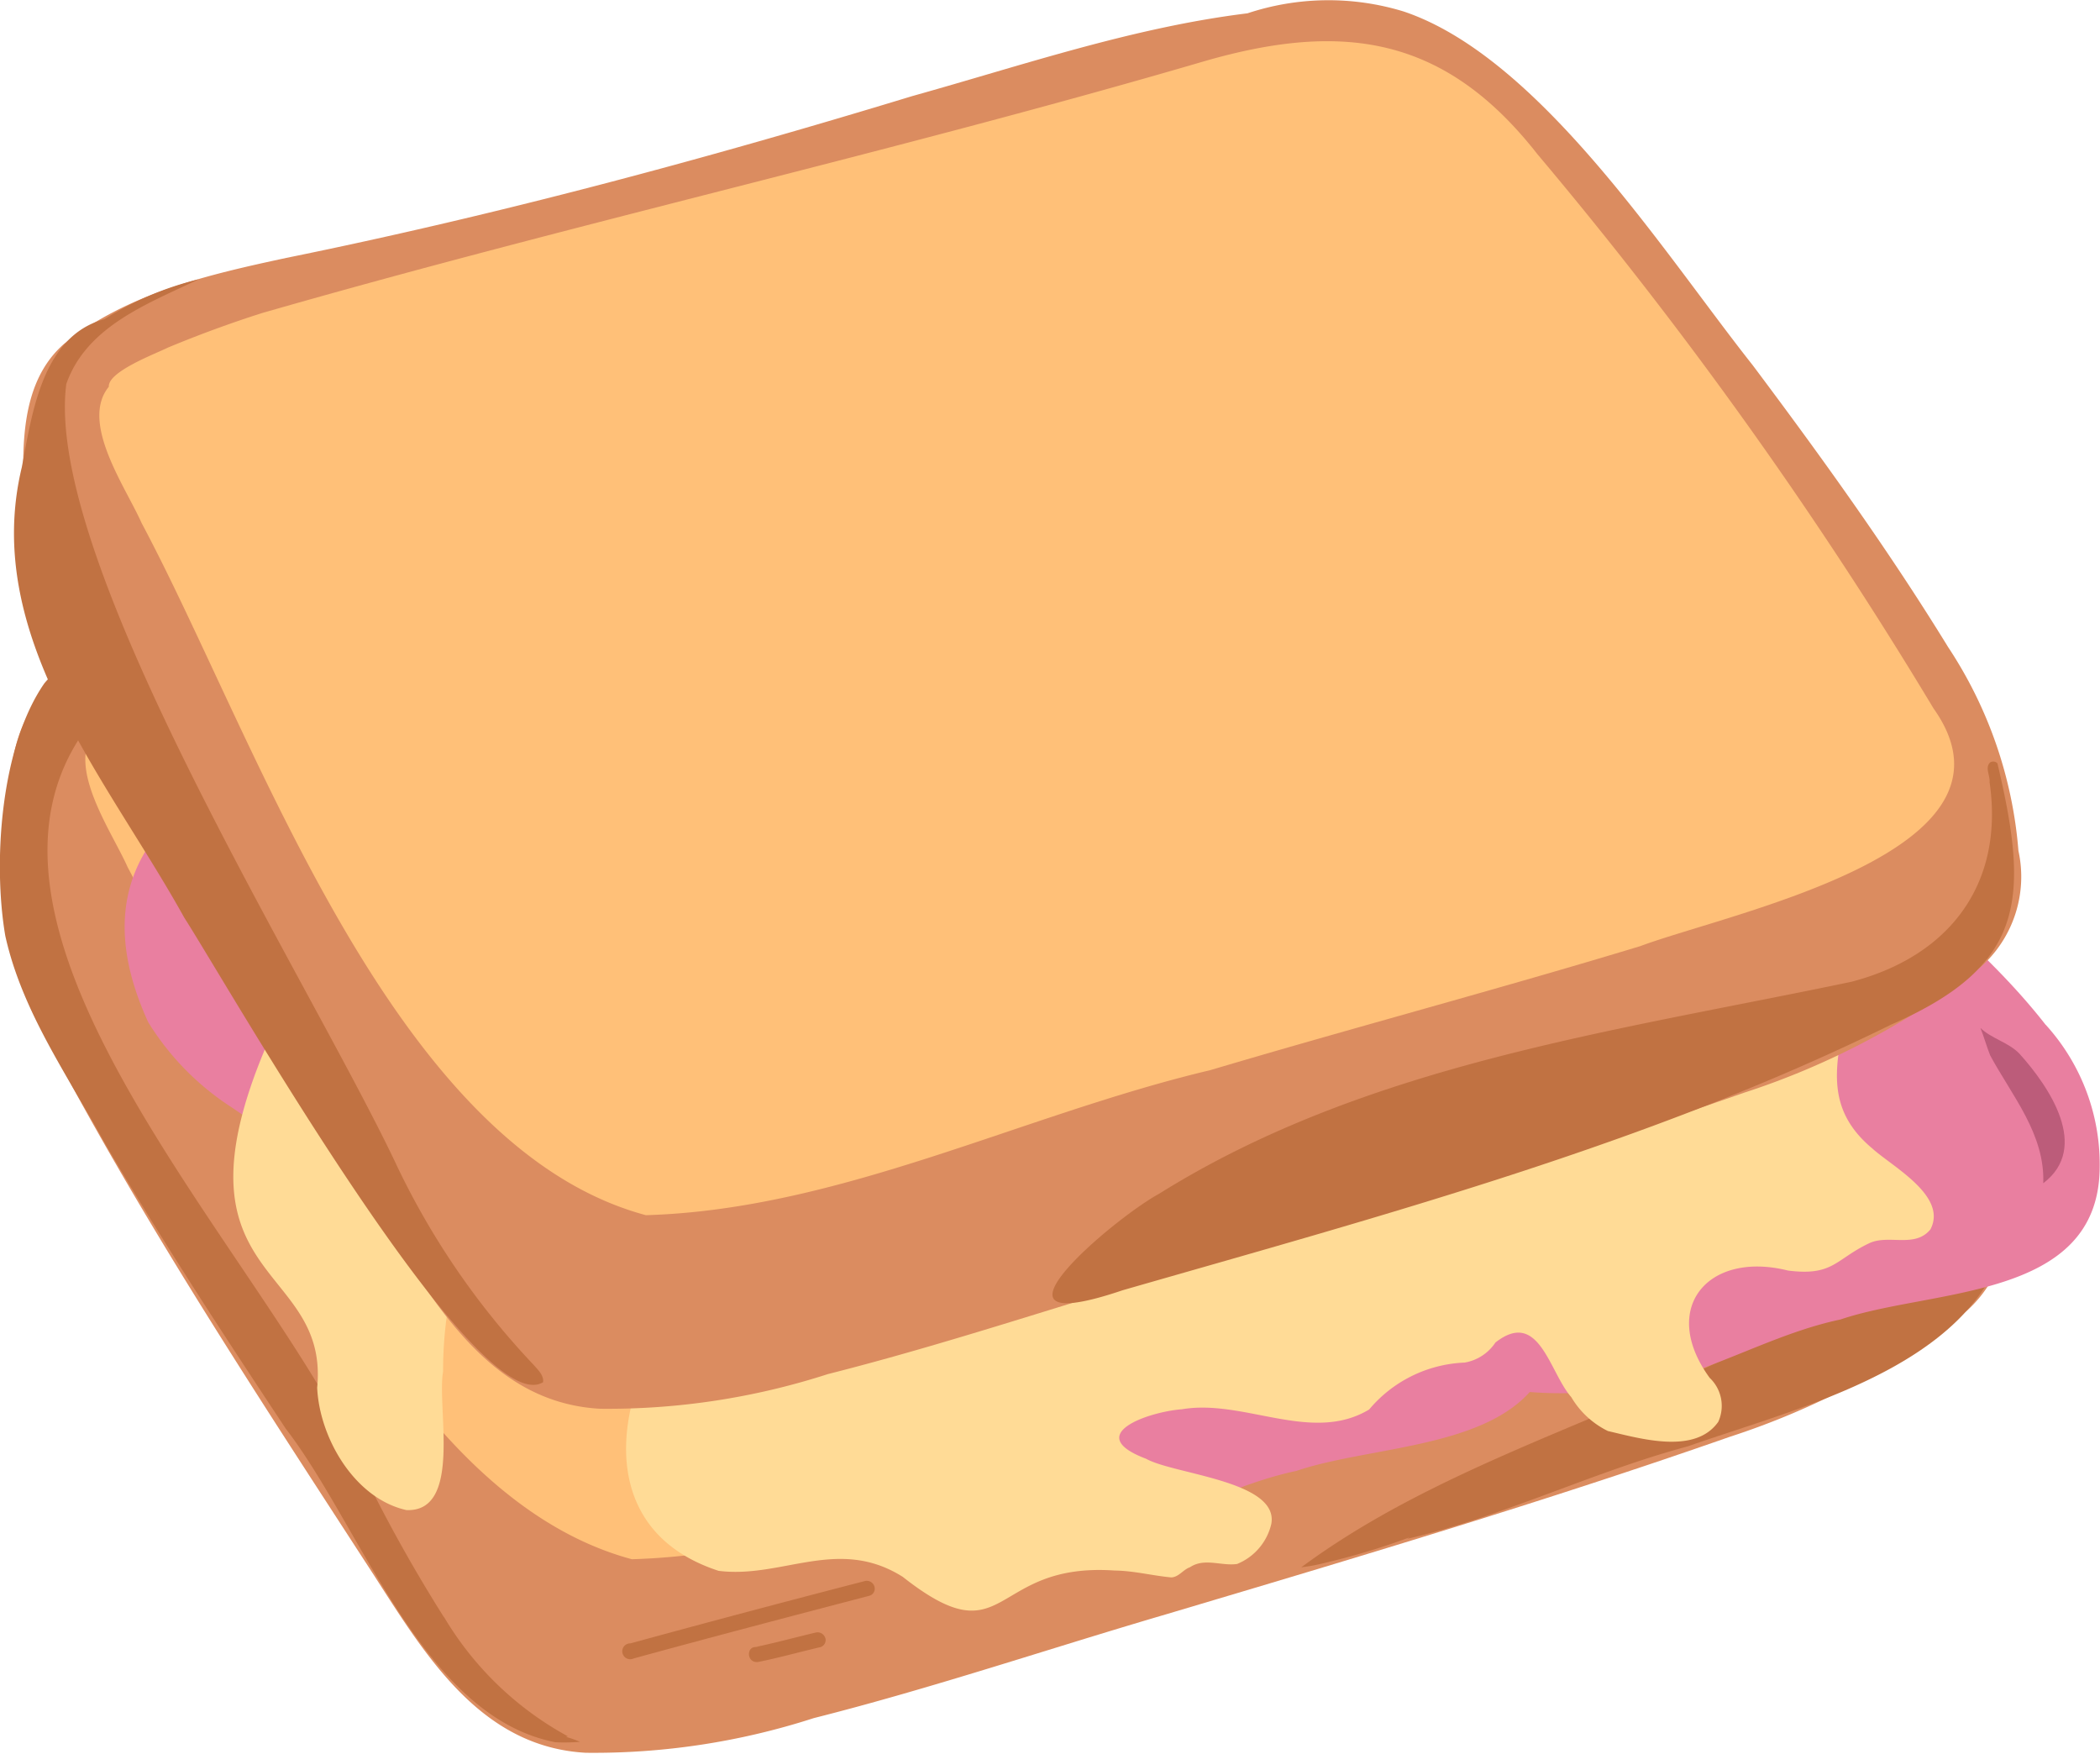
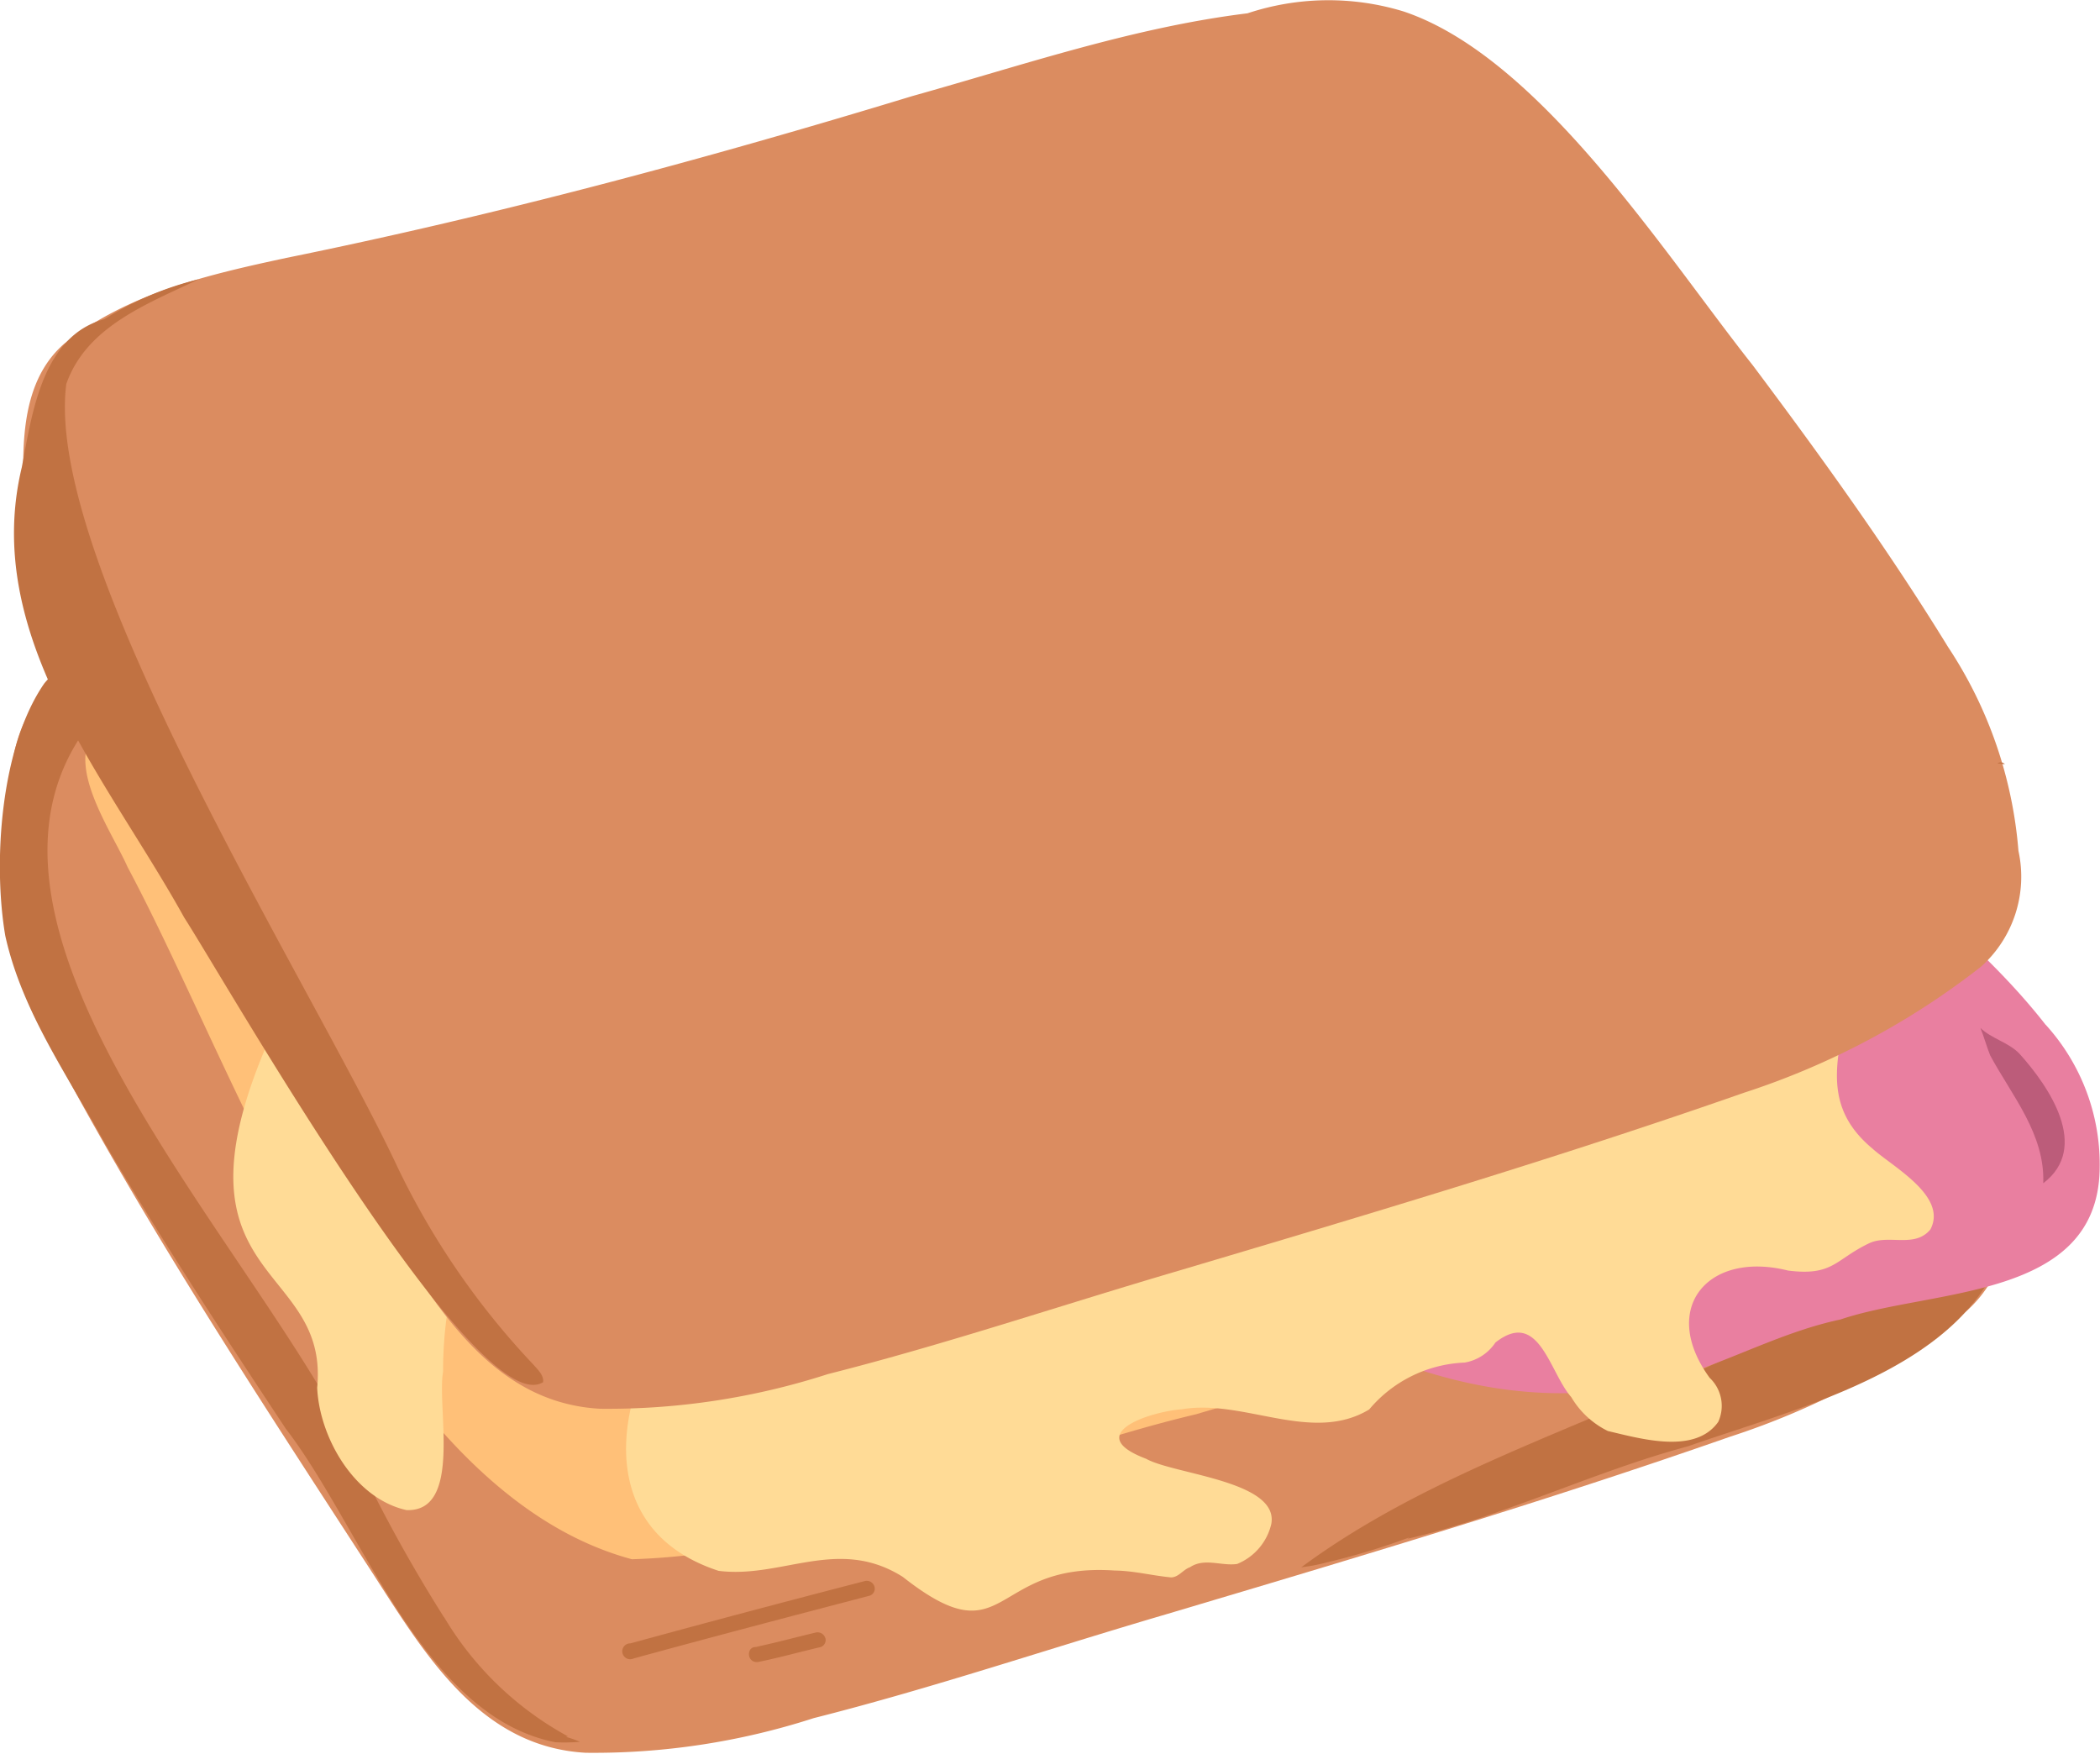
<svg xmlns="http://www.w3.org/2000/svg" width="73.309" height="61.214" viewBox="0 0 73.309 61.214">
  <defs>
    <clipPath id="clip-path">
      <rect id="Rectangle_851" data-name="Rectangle 851" width="73.309" height="61.214" fill="none" />
    </clipPath>
  </defs>
  <g id="Groupe_2749" data-name="Groupe 2749" transform="translate(0 0.002)">
    <g id="Groupe_2742" data-name="Groupe 2742" transform="translate(0 -0.002)">
      <g id="Groupe_2741" data-name="Groupe 2741" transform="translate(0 0)" clip-path="url(#clip-path)">
        <path id="Tracé_2757" data-name="Tracé 2757" d="M84.08,574.875a4.213,4.213,0,0,1-1.3,4.037,26.824,26.824,0,0,1-8.279,4.406c-6.5,2.275-13.109,4.241-19.711,6.206-4.093,1.2-8.137,2.571-12.274,3.616a24.955,24.955,0,0,1-7.953,1.209c-3.921-.216-5.835-3.827-7.754-6.748-3.9-6.015-7.8-11.94-11.124-18.283a8.166,8.166,0,0,1-1.183-4.265c.131-2.5-.746-6.011,1.34-7.867,2.224-1.775,5.053-2.423,7.776-3.013,7.378-1.492,14.646-3.449,21.842-5.642,3.868-1.079,7.709-2.4,11.708-2.891a8.983,8.983,0,0,1,5.457-.061c4.758,1.6,9.091,8.444,12.178,12.341,2.393,3.192,4.734,6.439,6.823,9.841a15.032,15.032,0,0,1,2.452,7.115" transform="translate(-14.112 -533.164)" fill="#db8c60" />
        <path id="Tracé_2758" data-name="Tracé 2758" d="M2086.769,1890.291c-.356,5.449-7.045,6.945-11.309,8.447-3.315.888-6.466,2.462-9.8,3.23l.088-.054a24.187,24.187,0,0,1-2.9.878h0s0,0,0,0h0a6.365,6.365,0,0,1-.885.169c5.7-4.214,13.024-5.662,18.932-9.617a46.921,46.921,0,0,0,3.991-2.507c.51-.314,1.5-1.592,1.884-.547" transform="translate(-2016.536 -1848.251)" fill="#c17242" />
        <path id="Tracé_2759" data-name="Tracé 2759" d="M199.415,634c3.55,5-7.015,7.1-10.239,8.3-4.984,1.512-10.019,2.846-15.011,4.329-6.562,1.554-12.912,4.862-19.7,5.062-8.9-2.393-13.605-16.671-17.6-24.154-.556-1.257-2.169-3.517-1.148-4.765-.035-.53,1.636-1.153,2.069-1.369q1.608-.669,3.27-1.2c10.917-3.141,22.02-5.606,32.925-8.8,4.841-1.394,8.386-.863,11.606,3.25A150,150,0,0,1,199.415,634" transform="translate(-132.407 -597.262)" fill="#ffc078" />
        <path id="Tracé_2760" data-name="Tracé 2760" d="M994.975,2504.909a.256.256,0,0,1-.183.329c-2.743.718-5.488,1.437-8.222,2.187a.277.277,0,1,1-.112-.527q4.088-1.117,8.194-2.178a.28.28,0,0,1,.323.189" transform="translate(-964.451 -2449.532)" fill="#c17242" />
        <path id="Tracé_2761" data-name="Tracé 2761" d="M1189.428,2586.32a.258.258,0,0,1-.183.33c-.722.168-1.437.37-2.164.516-.435.049-.424-.652.032-.5a.262.262,0,0,0-.123-.023c.708-.148,1.408-.341,2.113-.507a.283.283,0,0,1,.324.19" transform="translate(-1160.618 -2529.15)" fill="#c17242" />
        <path id="Tracé_2762" data-name="Tracé 2762" d="M19.373,1055.236c-4.618-.914-6.739-7.492-9.4-10.947-2.168-3.274-4.322-6.557-6.306-9.947-1.285-2.346-2.9-4.609-3.483-7.256-.44-2.589-.157-6.615,1.361-8.806.837-1.035,2.258-1.092,3.454-1.4a.736.736,0,0,1,.586.007.4.4,0,0,1-.093.673c-10.778,7.095,4.273,20.658,7.313,28.524a53.324,53.324,0,0,0,2.679,4.768l0,0,.007.01h0a.141.141,0,0,1,.009.015l0-.009a11.336,11.336,0,0,0,4.328,4.167c-.024.006-.049.011-.073.015a3.98,3.98,0,0,1,.49.174,6.53,6.53,0,0,1-.868.015" transform="translate(0 -994.422)" fill="#c17242" />
      </g>
    </g>
    <g id="Groupe_2744" data-name="Groupe 2744" transform="translate(0 -0.002)">
      <g id="Groupe_2743" data-name="Groupe 2743" transform="translate(0 0)" clip-path="url(#clip-path)">
        <path id="Tracé_2763" data-name="Tracé 2763" d="M1107.818,794.013a7.252,7.252,0,0,1,1.882,5.054c-.093,4.557-5.838,4.145-9.045,5.232-1.97.416-3.721,1.382-5.621,1.973-8.984,2.638-16.313-3.961-23.12-8.8-2.745-2.064-5.609-3.957-8.454-5.88a9.418,9.418,0,0,1-2.889-2.959c-3.923-8.584,7.187-10.391,12.974-12.311,2.917-1.264,8.115-1.23,11.2-.459,6.223,1.657,10.042,5.288,14.377,9.775,2.79,2.9,6.2,5.182,8.693,8.376" transform="translate(-1036.403 -758.24)" fill="#e97fa0" />
-         <path id="Tracé_2764" data-name="Tracé 2764" d="M245.646,1033.969a7.253,7.253,0,0,1,1.882,5.054c-.093,4.557-5.838,4.145-9.045,5.232-1.969.417-3.722,1.382-5.621,1.973-8.984,2.638-16.313-3.961-23.121-8.8-2.745-2.064-5.609-3.957-8.454-5.88a9.426,9.426,0,0,1-2.889-2.959c-3.923-8.584,7.186-10.391,12.973-12.311,2.917-1.264,8.115-1.23,11.2-.459,6.223,1.657,10.042,5.288,14.377,9.774,2.791,2.9,6.2,5.183,8.693,8.376" transform="translate(-193.226 -992.91)" fill="#e97fa0" />
        <path id="Tracé_2765" data-name="Tracé 2765" d="M3140.328,1634.167c.063-1.715-1.086-3.044-1.853-4.463-.122-.309-.224-.67-.34-.959.385.375.98.5,1.363.9,1.044,1.16,2.476,3.272.83,4.521" transform="translate(-3069 -1592.862)" fill="#bc5c7a" />
      </g>
    </g>
    <g id="Groupe_2746" data-name="Groupe 2746" transform="translate(0 -0.002)">
      <g id="Groupe_2745" data-name="Groupe 2745" transform="translate(0 0)" clip-path="url(#clip-path)">
        <path id="Tracé_2766" data-name="Tracé 2766" d="M426.74,722.268c.735.646,2.6,1.651,2,2.8-.55.667-1.455.159-2.14.484-1.19.567-1.25,1.152-2.831.952-2.8-.7-4.5,1.32-2.735,3.745a1.346,1.346,0,0,1,.3,1.536c-.81,1.148-2.707.587-3.854.32a3.036,3.036,0,0,1-1.278-1.184c-.764-.86-1.12-3.105-2.647-1.905a1.618,1.618,0,0,1-1.073.7,4.588,4.588,0,0,0-3.334,1.637c-2,1.208-4.373-.377-6.537-.007-1.136.083-3.5.877-1.253,1.727.977.549,4.641.771,4.374,2.273a2,2,0,0,1-1.194,1.4c-.547.081-1.136-.225-1.644.113-.242.083-.394.349-.658.356-.681-.064-1.3-.232-1.978-.24-4.385-.3-3.7,3.129-7.391.222-2.256-1.426-4.212.068-6.43-.211-4.734-1.545-3.569-6.8-.927-9.785,1.241-1.52,3.141-3.447.195-4.33-3.465-1.158-6.868-.558-8.307,3.139a13.975,13.975,0,0,0-.579,4.021c-.224,1.257.679,4.914-1.281,4.834-1.812-.405-3.034-2.519-3.115-4.273.463-4.715-6.173-3.5-.846-13.9.78-1.583,1.581-3.149,2.378-4.724,1.751-5.3,6.817-9.048,11.692-11.372a33.2,33.2,0,0,1,12.861-2.8c2.832-.135,5.79-.683,8.526.308,9.027.48,3.738,6.184,11.78,8.477,3.449,1.419,7.345,7.4,6.947,11.1-.387,1.827-.625,3.265.983,4.588" transform="translate(-361.351 -682.152)" fill="#ffdb96" />
      </g>
    </g>
    <g id="Groupe_2748" data-name="Groupe 2748" transform="translate(0 -0.002)">
      <g id="Groupe_2747" data-name="Groupe 2747" transform="translate(0 0)" clip-path="url(#clip-path)">
        <path id="Tracé_2767" data-name="Tracé 2767" d="M106.3,29.7a4.215,4.215,0,0,1-1.3,4.037,26.853,26.853,0,0,1-8.279,4.405c-6.5,2.275-13.109,4.242-19.711,6.206-4.094,1.2-8.137,2.57-12.274,3.617a25,25,0,0,1-7.953,1.209c-3.92-.217-5.836-3.828-7.754-6.749-3.9-6.014-7.8-11.94-11.124-18.283a8.163,8.163,0,0,1-1.183-4.264c.131-2.5-.747-6.012,1.34-7.867C40.283,10.234,43.113,9.585,45.836,9,53.213,7.5,60.481,5.546,67.678,3.354c3.867-1.08,7.709-2.4,11.708-2.891A8.966,8.966,0,0,1,84.842.4C89.6,2,93.933,8.846,97.02,12.742c2.393,3.193,4.734,6.439,6.823,9.841A15.037,15.037,0,0,1,106.3,29.7" transform="translate(-35.838 0.002)" fill="#db8c60" />
-         <path id="Tracé_2768" data-name="Tracé 2768" d="M221.633,88.86c3.549,5-7.015,7.1-10.239,8.3-4.984,1.512-10.019,2.846-15.011,4.329-6.562,1.554-12.912,4.862-19.7,5.062-8.9-2.392-13.606-16.672-17.6-24.154-.556-1.257-2.169-3.517-1.148-4.765-.036-.53,1.635-1.153,2.069-1.369q1.608-.669,3.27-1.2c10.916-3.141,22.021-5.607,32.925-8.8,4.842-1.394,8.385-.863,11.606,3.25A150.018,150.018,0,0,1,221.633,88.86" transform="translate(-154.136 -64.132)" fill="#ffc078" />
        <path id="Tracé_2769" data-name="Tracé 2769" d="M40.33,480.478c.147.171.365.365.334.609-2.315,1.433-11.08-13.974-12.529-16.22-2.676-4.837-7.082-9.825-5.669-15.718.36-1.888.715-4.583,2.882-5.168a11.062,11.062,0,0,1,3.291-1.393c-1.77.851-3.911,1.636-4.619,3.652-.811,6.223,8.58,20.974,11.559,27.332a26.971,26.971,0,0,0,4.751,6.906" transform="translate(-21.705 -432.838)" fill="#c17242" />
-         <path id="Tracé_2770" data-name="Tracé 2770" d="M1700.8,1206.713c1.109,4.706,1,7.06-3.708,9.118-8.515,4.19-17.75,6.663-26.833,9.275-5.449,1.845-.326-2.5,1.276-3.369,7.252-4.536,15.95-5.674,24.168-7.4,3.42-.893,5.337-3.405,4.823-6.963.024-.225-.171-.51.015-.69a.2.2,0,0,1,.259.03" transform="translate(-1631.071 -1180.066)" fill="#c17242" />
+         <path id="Tracé_2770" data-name="Tracé 2770" d="M1700.8,1206.713a.2.2,0,0,1,.259.03" transform="translate(-1631.071 -1180.066)" fill="#c17242" />
      </g>
    </g>
  </g>
</svg>